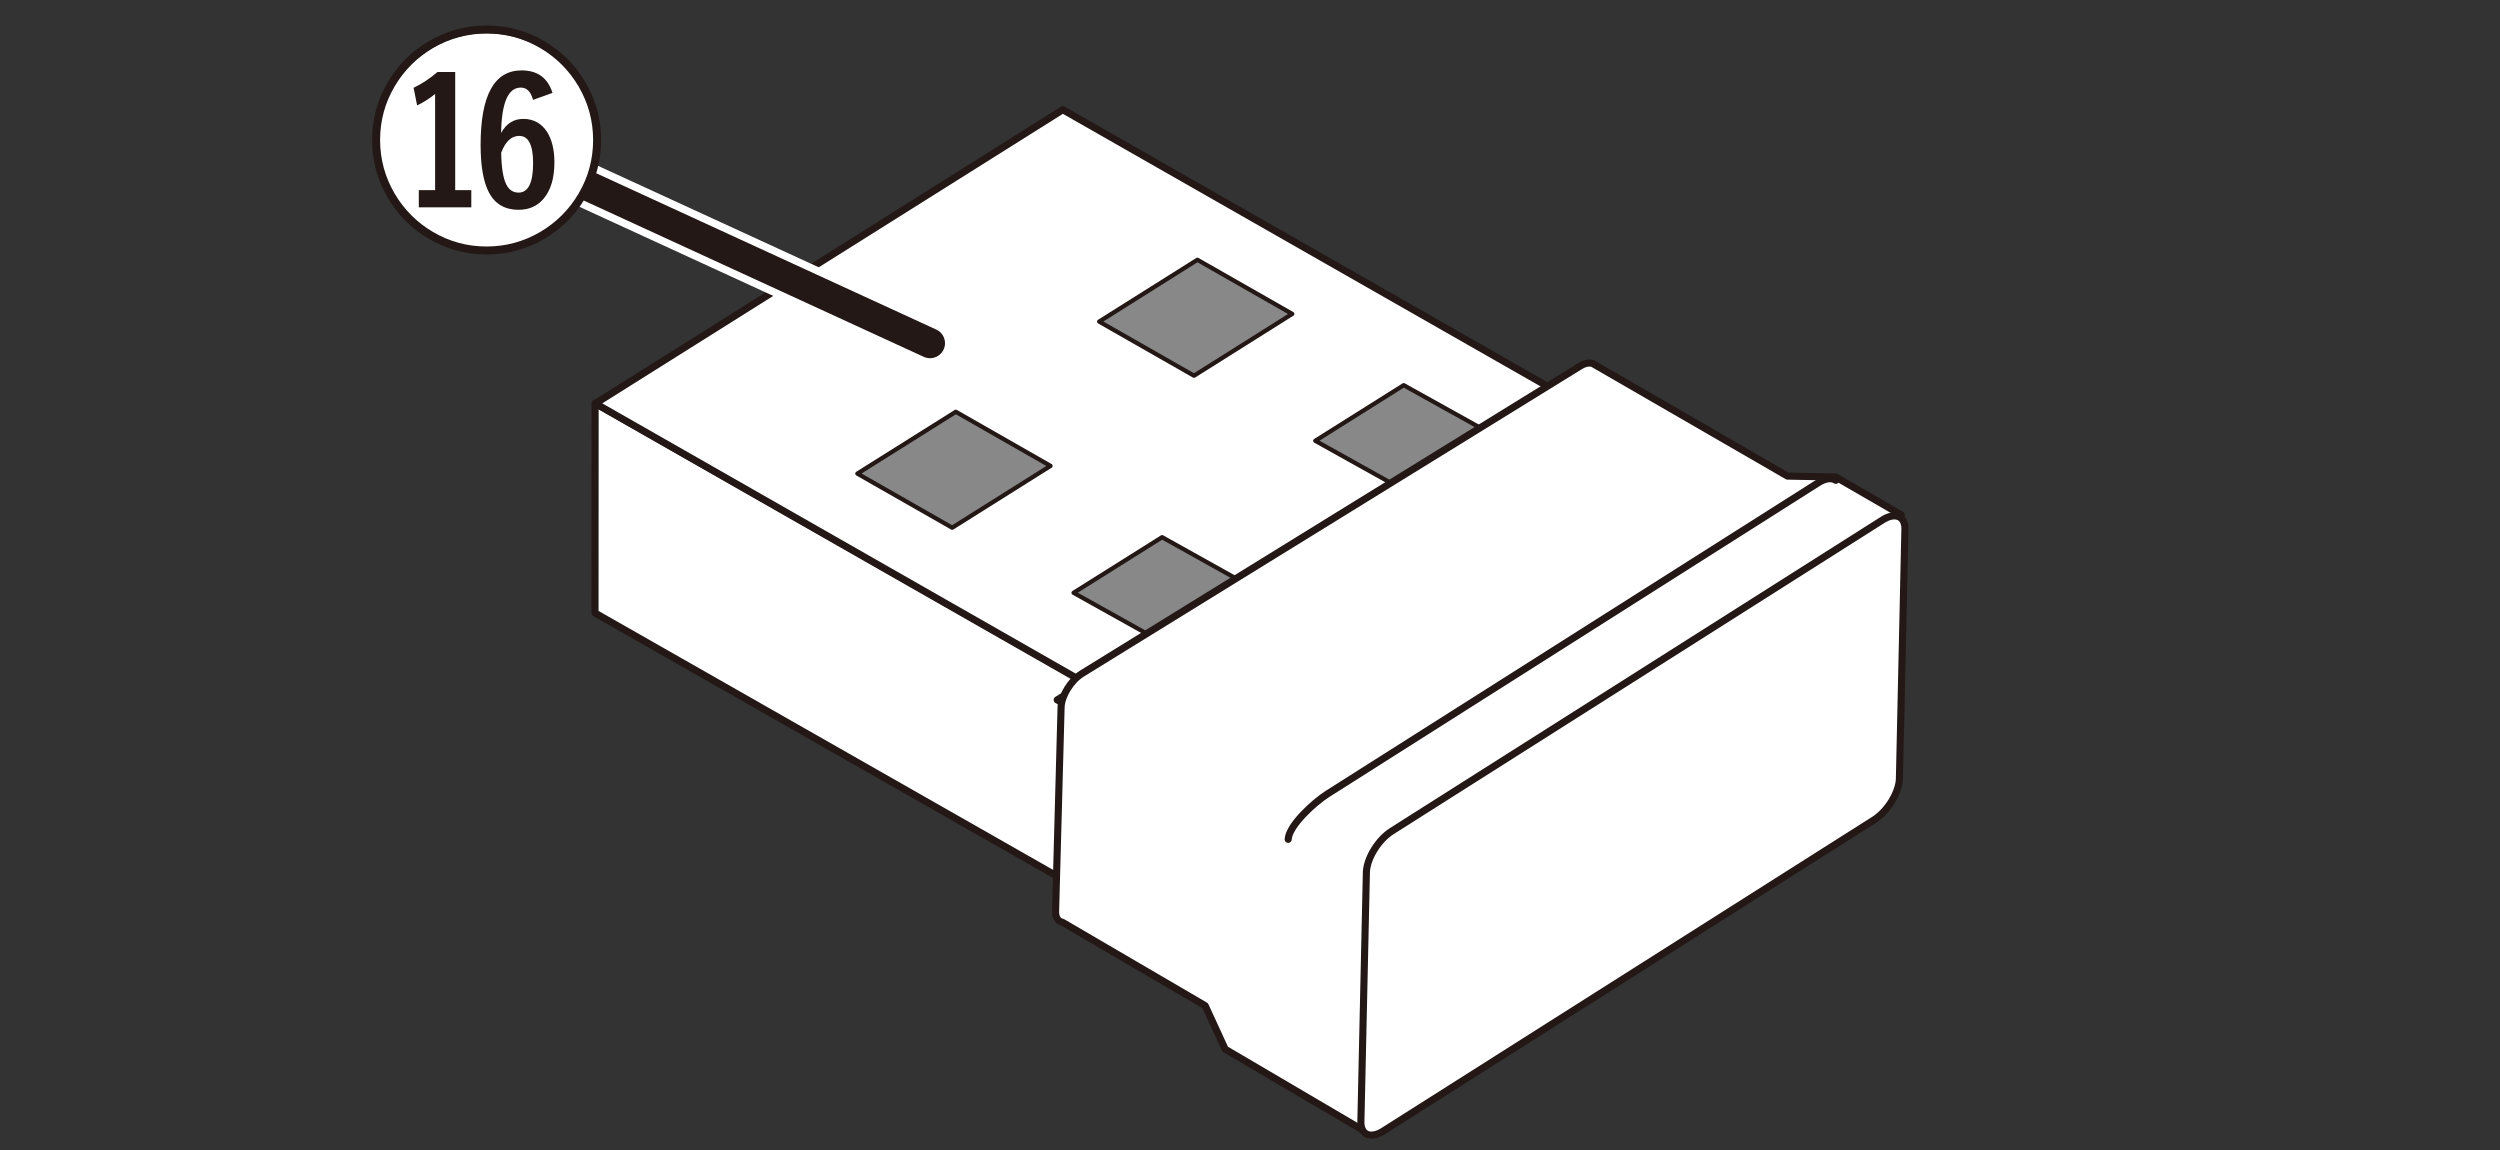
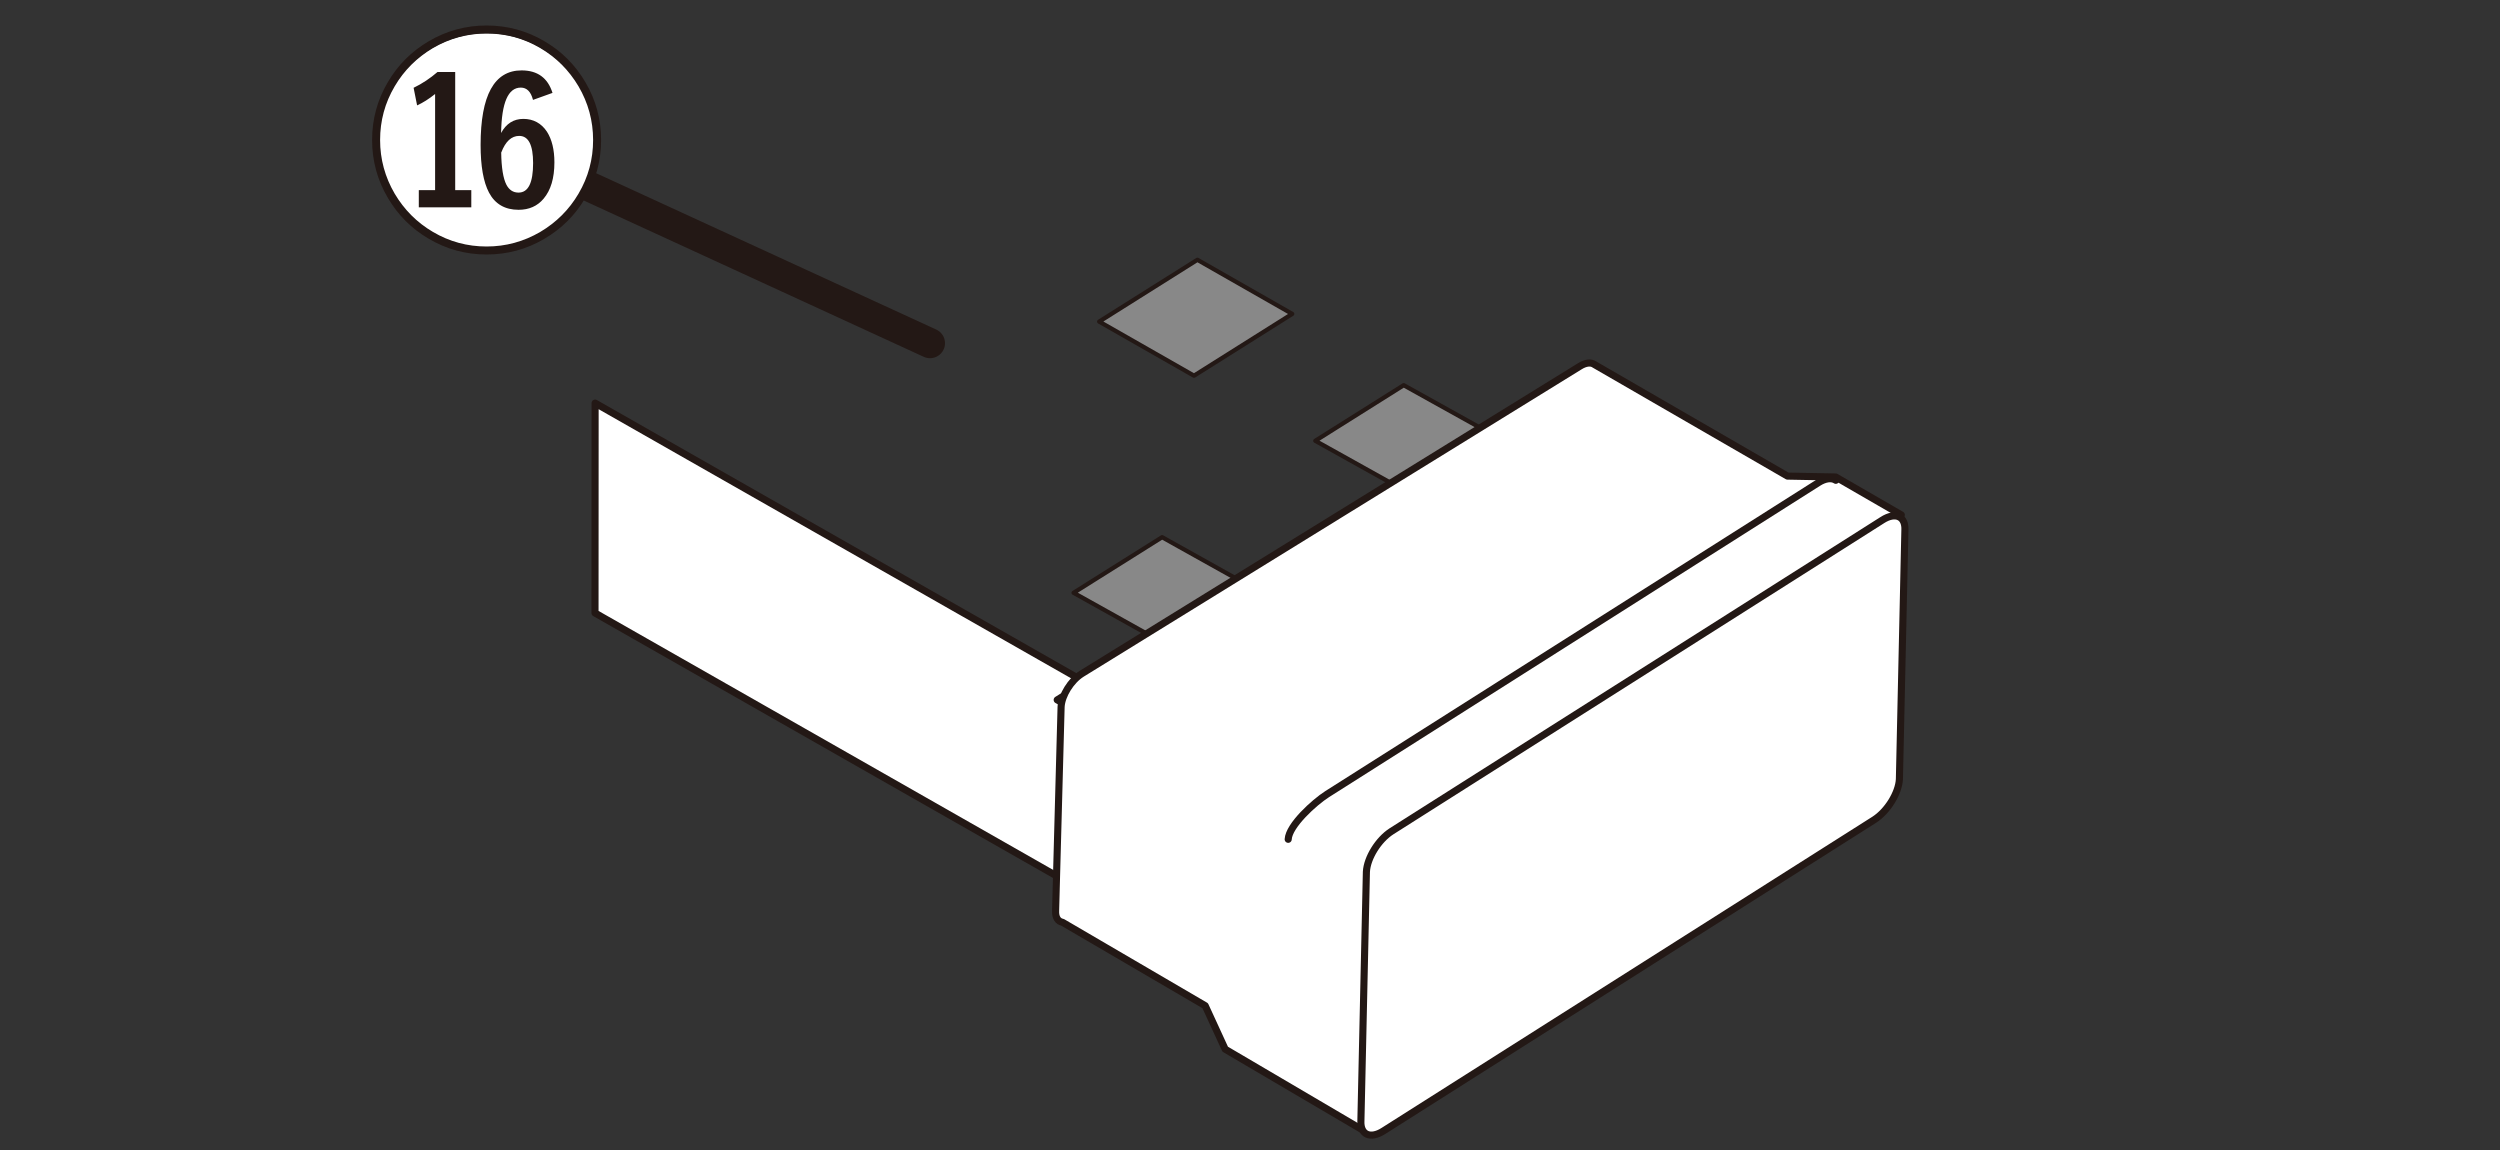
<svg xmlns="http://www.w3.org/2000/svg" version="1.1" viewBox="0 0 250 115">
  <rect x="0" y="0" width="250" height="115" fill="#333333" stroke="none" />
  <g id="_レイヤー_1" data-name="レイヤー_1">
    <g>
      <g>
        <polygon points="113.97 92.33 59.5 61.3 59.51 40.31 112.88 70.71 113.97 92.33" fill="#fff" stroke="#231815" stroke-linejoin="round" stroke-width=".71" />
-         <polygon points="59.54 40.35 112.92 70.82 159.66 41.43 106.28 10.97 59.54 40.35" fill="#fff" stroke="#231815" stroke-linejoin="round" stroke-width=".71" />
        <polygon points="119.4 37.57 109.92 32.16 119.74 25.98 129.22 31.39 119.4 37.57" fill="#888" stroke="#231815" stroke-linejoin="round" stroke-width=".43" />
-         <polygon points="95.22 52.77 85.74 47.36 95.58 41.18 105.05 46.59 95.22 52.77" fill="#888" stroke="#231815" stroke-linejoin="round" stroke-width=".43" />
        <polygon points="139.26 48.39 131.53 44.08 140.37 38.52 148.1 42.82 139.26 48.39" fill="#888" stroke="#231815" stroke-linejoin="round" stroke-width=".43" />
        <polygon points="115.08 63.59 107.36 59.28 116.21 53.72 123.93 58.03 115.08 63.59" fill="#888" stroke="#231815" stroke-linejoin="round" stroke-width=".43" />
      </g>
      <polygon points="105.72 69.99 129.56 83.11 181.79 50.27 157.95 37.15 105.72 69.99" fill="#fff" stroke="#231815" stroke-linejoin="round" stroke-width=".71" />
      <path d="M150.08,89.65l40.05-38.16-6.56-3.79-4.82-.09-19.31-11.16c-.33-.24-.87-.2-1.48.19l-49.8,30.74c-1.07.68-1.99,2.17-2.05,3.3l-.55,20.4c-.03.67.24,1.07.69,1.15l14.27,8.34,2,4.35,14,8.23s12.19-21.26,13.57-23.49Z" fill="#fff" stroke="#231815" stroke-linejoin="round" stroke-width=".71" />
      <path d="M188.23,52.01l-49.08,31.12c-1.31.84-2.44,2.66-2.51,4.05l-.55,24.91c-.07,1.39.95,1.84,2.26,1l49.08-31.12c1.31-.84,2.44-2.66,2.51-4.05l.55-24.91c.07-1.39-.95-1.84-2.26-1Z" fill="#fff" stroke="#231815" stroke-linejoin="round" stroke-width=".71" />
      <path d="M183.58,48.03c-.41-.27-1.05-.21-1.78.26l-49.08,31.12c-1.31.84-3.83,3.13-3.9,4.52" fill="#fff" stroke="#231815" stroke-linecap="round" stroke-linejoin="round" stroke-width=".71" />
    </g>
  </g>
  <g id="_レイヤー_2" data-name="レイヤー_2">
    <g>
-       <line x1="93" y1="34.32" x2="53.39" y2="16.11" fill="none" stroke="#fff" stroke-linecap="round" stroke-linejoin="round" stroke-width="4.5" />
      <line x1="93" y1="34.32" x2="53.39" y2="16.11" fill="none" stroke="#231815" stroke-linecap="round" stroke-linejoin="round" stroke-width="3" />
    </g>
    <g>
      <path d="M59.45,14.13c0,5.97-4.83,10.8-10.8,10.8s-10.8-4.83-10.8-10.8,4.88-10.8,10.8-10.8,10.8,4.76,10.8,10.8Z" fill="#fff" />
      <path d="M48.66,2.55c2.07,0,4,.52,5.78,1.57,1.73,1.01,3.09,2.38,4.1,4.1,1.05,1.78,1.57,3.71,1.57,5.78s-.52,4-1.57,5.78c-1.01,1.73-2.38,3.09-4.1,4.1-1.78,1.05-3.71,1.57-5.78,1.57s-4-.52-5.78-1.57c-1.73-1.01-3.09-2.38-4.1-4.1-1.05-1.78-1.57-3.71-1.57-5.78s.52-4,1.57-5.78c1.01-1.73,2.38-3.09,4.1-4.1,1.78-1.05,3.71-1.57,5.78-1.57ZM48.66,3.35c-1.92,0-3.71.49-5.37,1.46-1.6.95-2.88,2.22-3.82,3.82-.98,1.66-1.46,3.45-1.46,5.37s.49,3.71,1.46,5.37c.95,1.6,2.22,2.88,3.82,3.82,1.66.98,3.45,1.46,5.37,1.46s3.71-.49,5.37-1.46c1.6-.95,2.88-2.22,3.82-3.82.98-1.66,1.46-3.45,1.46-5.37s-.49-3.71-1.46-5.37c-.95-1.6-2.22-2.88-3.82-3.82-1.66-.98-3.45-1.46-5.37-1.46ZM45.52,7.2v11.81h1.61v1.72h-5.25v-1.72h1.63v-9.61c-.62.5-1.23.88-1.8,1.14l-.35-1.76c.87-.42,1.66-.95,2.39-1.58h1.78ZM55.25,9.29l-1.95.7c-.21-.82-.62-1.23-1.22-1.23-1.27,0-1.92,1.51-1.97,4.54.51-.94,1.25-1.41,2.23-1.41s1.8.43,2.36,1.29c.49.77.74,1.79.74,3.06,0,1.57-.36,2.78-1.08,3.63-.62.74-1.46,1.11-2.5,1.11-1.36,0-2.35-.57-2.96-1.72-.56-1.06-.84-2.65-.84-4.76,0-4.98,1.37-7.46,4.1-7.46,1.59,0,2.62.75,3.09,2.25ZM50.12,15.24c.02,1.53.2,2.61.52,3.23.27.52.67.79,1.21.79.98,0,1.46-.98,1.46-2.95,0-1.81-.46-2.72-1.39-2.72-.77,0-1.37.55-1.79,1.65Z" fill="#231815" />
    </g>
  </g>
</svg>